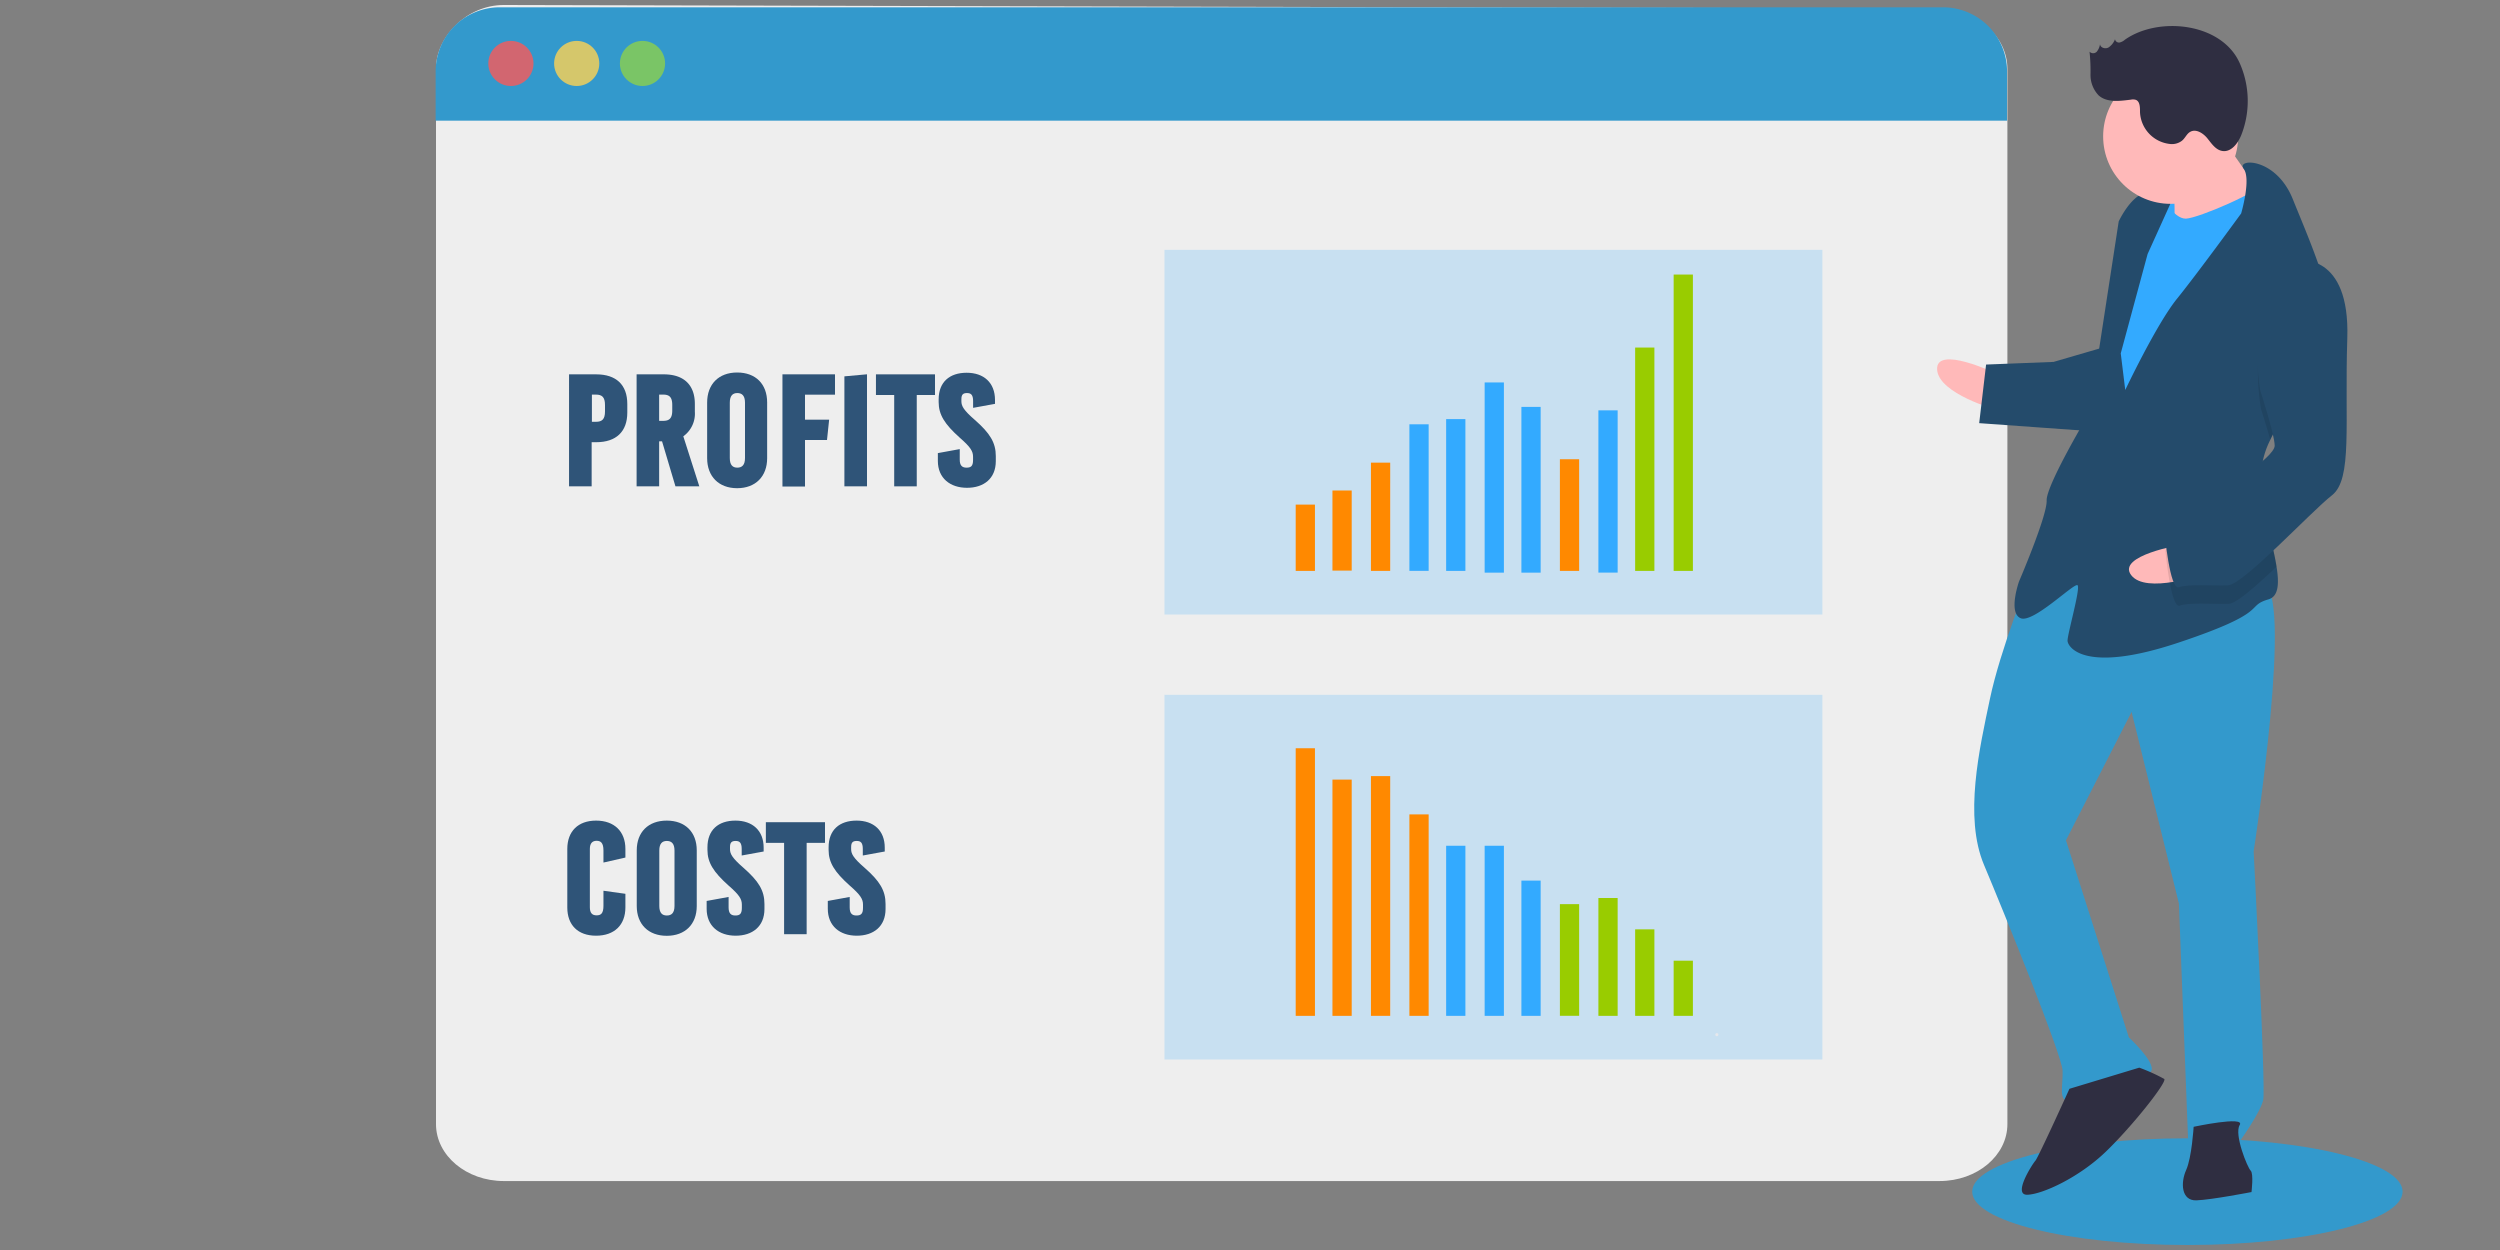
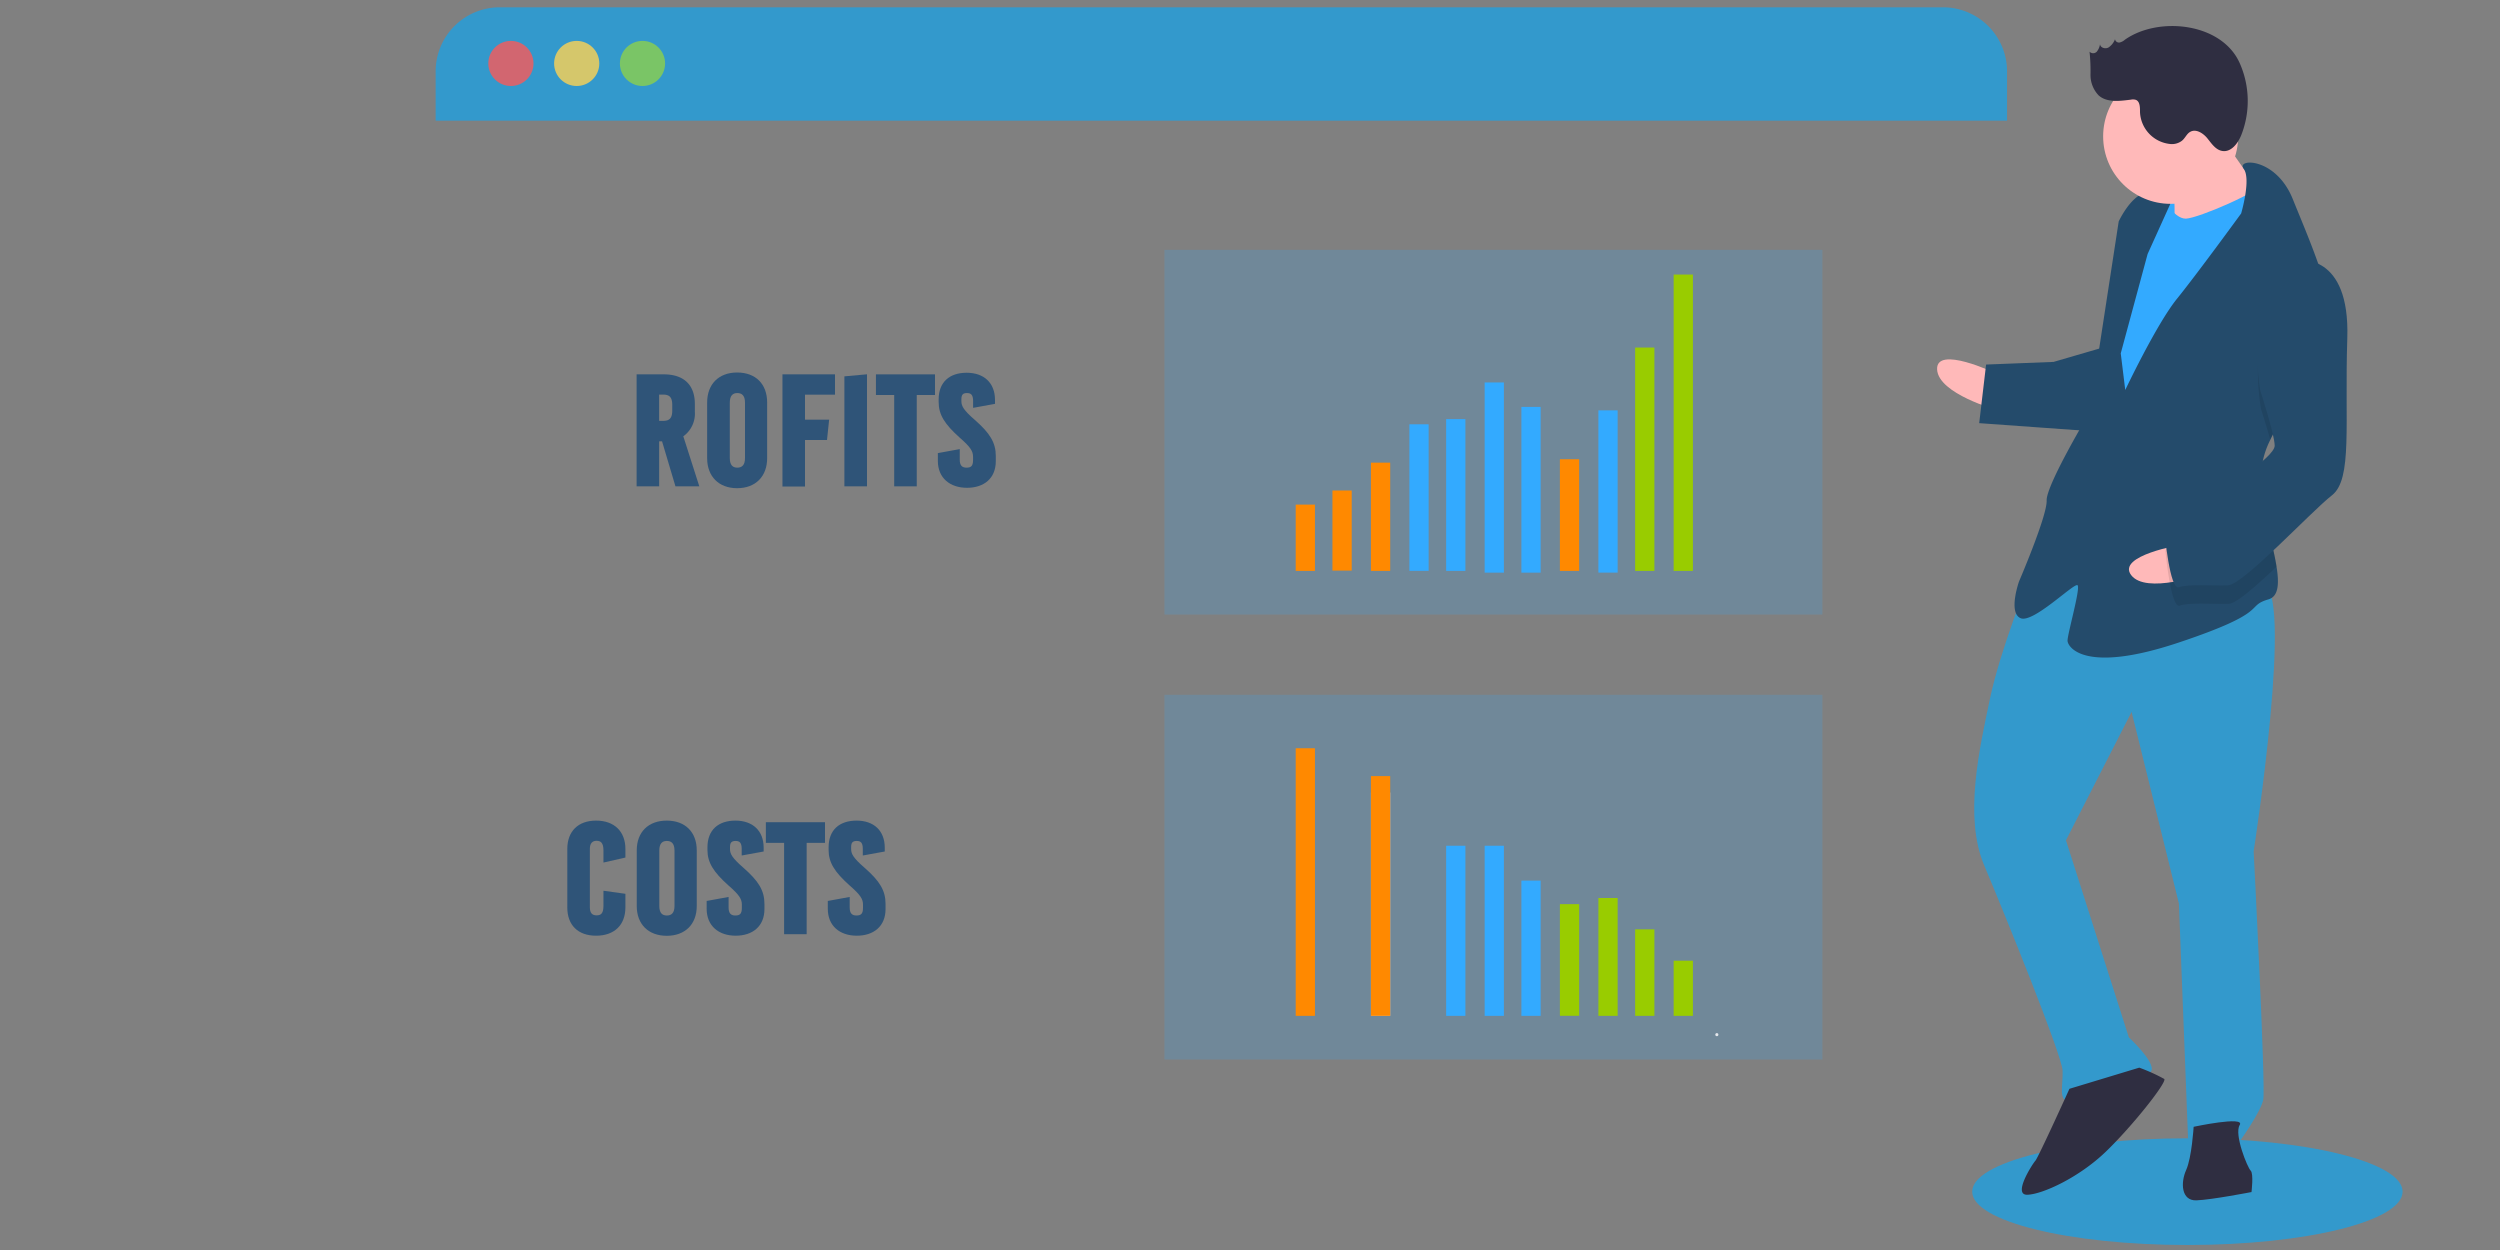
<svg xmlns="http://www.w3.org/2000/svg" viewBox="0 0 500 250">
  <rect x="0" y="0" width="500" height="250" fill="#808080" stroke="none" />
  <defs>
    <style>.a{fill:#eee;}.b{fill:none;stroke:#444053;stroke-miterlimit:10;}.c{fill:#39c;}.d{fill:#fa5959;}.d,.e,.f{opacity:0.8;}.d,.e,.f,.g,.k,.l,.r{isolation:isolate;}.e{fill:#fed253;}.f{fill:#8ccf4d;}.g,.j{fill:#3af;}.g{opacity:0.2;}.h,.k{fill:#ff8900;}.i{fill:#dfe3ef;}.l,.m{fill:#9c0;}.n{fill:#e6e8ec;}.o{fill:#ffb9b9;}.p{fill:#2f2e41;}.q{fill:#244b6b;}.r{opacity:0.1;}.s{fill:#2f5478;}</style>
  </defs>
  <title>c1bannermoney01</title>
-   <path class="a" d="M401.48,13.7V224.83c0,6.28-6.07,11.38-13.57,11.38H100.77c-7.5,0-13.57-5.11-13.57-11.38V13.7C87.2,7.42,93.27,1,100.77,1l287.13.7C395.39,1.69,401.48,7.41,401.48,13.7Z" />
  <path class="b" d="M374.34,15.64s3.61,4.77,4.55,3.7" />
  <path class="b" d="M364.75,7S362,17.85,354.22,20.77" />
  <path class="b" d="M348.39,22.07a15.18,15.18,0,0,0,15.24-4.4" />
  <path class="b" d="M348.7,8.06s6.8,0,8.4-2.17" />
  <path class="c" d="M401.41,14.31v9.83H87.13V14.31A12.82,12.82,0,0,1,99.92,1.46H388.6A12.82,12.82,0,0,1,401.41,14.3Z" />
  <ellipse class="d" cx="102.18" cy="12.69" rx="4.52" ry="4.51" />
  <ellipse class="e" cx="115.34" cy="12.69" rx="4.52" ry="4.51" />
  <ellipse class="f" cx="128.5" cy="12.69" rx="4.52" ry="4.51" />
  <rect class="g" x="232.89" y="49.97" width="131.59" height="72.94" />
  <rect class="g" x="232.89" y="138.96" width="131.59" height="72.94" />
  <rect class="h" x="259.14" y="100.92" width="3.85" height="13.26" />
  <rect class="h" x="266.49" y="98.1" width="3.85" height="16.02" />
-   <rect class="i" x="274.19" y="96.71" width="3.85" height="17.47" />
  <rect class="j" x="281.88" y="84.86" width="3.85" height="29.31" />
  <rect class="h" x="274.19" y="92.53" width="3.85" height="21.65" />
  <rect class="j" x="289.23" y="83.82" width="3.85" height="30.36" />
  <rect class="j" x="296.93" y="76.49" width="3.85" height="38.04" />
  <rect class="j" x="304.28" y="81.38" width="3.85" height="33.15" />
  <rect class="k" x="311.98" y="91.85" width="3.85" height="22.33" />
  <rect class="j" x="319.68" y="82.07" width="3.85" height="32.45" />
  <rect class="l" x="327.03" y="69.51" width="3.85" height="44.67" />
  <rect class="m" x="334.73" y="54.91" width="3.85" height="59.27" />
  <rect class="h" x="259.14" y="149.65" width="3.85" height="53.52" />
-   <rect class="h" x="266.49" y="155.92" width="3.85" height="47.25" />
  <rect class="i" x="274.19" y="158.5" width="3.85" height="44.67" />
-   <rect class="h" x="281.88" y="162.88" width="3.85" height="40.29" />
  <rect class="h" x="274.19" y="155.22" width="3.85" height="47.95" />
  <rect class="j" x="289.23" y="169.15" width="3.85" height="34.02" />
  <rect class="j" x="296.93" y="169.15" width="3.85" height="34.02" />
  <rect class="j" x="304.28" y="176.12" width="3.85" height="27.05" />
  <rect class="l" x="311.98" y="180.83" width="3.85" height="22.33" />
  <rect class="l" x="319.68" y="179.6" width="3.85" height="23.57" />
  <rect class="l" x="327.03" y="185.87" width="3.85" height="17.3" />
  <rect class="l" x="334.73" y="192.14" width="3.85" height="11.03" />
  <circle class="n" cx="343.37" cy="206.93" r="0.31" />
  <ellipse class="c" cx="437.48" cy="238.33" rx="43.04" ry="10.67" />
  <rect class="j" x="429.47" y="36.19" width="8.59" height="11.04" transform="matrix(1, -0.04, 0.04, 1, -1.29, 16.84)" />
  <path class="o" d="M399.42,82s-11.79-3.23-12-8.13,11.69.77,11.69.77Z" />
  <path class="c" d="M452.34,116.81c6.74-.26-1.61,53.47-1.61,53.47s2.44,47.18,1.92,49.66-4.59,8.16-4.59,8.16c-1.32-2.41-10.42.4-10.42.4l-1.86-47.81-9.46-38.31-13.13,25.68,12.58,39.41s5.09,4.72,4.55,6.58-13.88,6.06-16.33,6.16-1.35-3-1.47-6.08S400.87,182.65,396.81,173s-.91-23.29,1.17-33.2,7.67-23.62,7.67-23.62C419.18,100.91,445.59,117.07,452.34,116.81Z" />
  <path class="p" d="M427.85,213.53a36.21,36.21,0,0,1,5,2.26c.63.59-6.39,9.46-11.72,14.58s-12.56,8.46-15.63,8.58,1-6.17,1.58-6.81,6.81-14.38,6.81-14.38Z" />
  <path class="p" d="M447.94,225c-1.16,1.89,1.56,8.53,2.19,9.12s.17,4.29.17,4.29-7.92,1.54-11,1.66-3.2-3.56-2.07-6.06,1.5-8.65,1.5-8.65S449.09,223.14,447.94,225Z" />
  <path class="o" d="M434.41,34.63c.67,1.2.5,12.87.5,12.87l12.83-1.72s7.16-5.19,4.62-7.55-9.08-12.54-9.08-12.54S433.75,33.43,434.41,34.63Z" />
  <path class="j" d="M425.18,49.72l-3,17.31L418.5,99.09l7.57,5.24,31-54.62s-3.66-15.2-4.2-13.34-13.22,7.27-15.68,7.36S432.13,39,432.13,39Z" />
  <path class="q" d="M465.9,70.86c1.62-3,.85-8.11-.79-13.62-1.83-6.23-4.75-12.92-6.55-17.41-3.4-8.46-11.37-8.15-9.83-6.09s-.5,8.95-.5,8.95-8.74,12-12.84,17.07S425.05,78,425.05,78l-.9-7.33,5.37-19.86,5.09-11.25a7.57,7.57,0,0,0-5.57-1c-3,.73-5.3,5.73-5.3,5.73l-5.88,38.29s-8.65,14.46-8.53,17.52-5.52,16.18-5.52,16.18-2.21,6.22.29,7.35,10.77-7.17,11.41-6.58-2.07,9.91-2,11.13,3.32,6.63,22.11.37,13.22-7.26,18.08-8.68c2-.59,2.16-3.09,1.61-6.51-.75-4.77-2.84-11.33-3.13-17,0-.13,0-.25,0-.37a17.24,17.24,0,0,1,1.9-8.06C457.21,81.28,463.43,75.36,465.9,70.86Z" />
  <path class="r" d="M465.11,57.24a7.57,7.57,0,0,0-5.32-1.49c-11.46,5.35-7.58,26.08-7.58,26.08s1,3.08,1.83,6.06c3.17-6.61,9.39-12.53,11.86-17C467.52,67.91,466.75,62.75,465.11,57.24Z" />
  <path class="q" d="M418,86.22l-22.16-1.59,1.38-11.72,13.49-.53,9.71-2.83C423.53,70.66,418,86.22,418,86.22Z" />
  <path class="o" d="M440.71,114.82s-11.51,4.11-14.48.2,10-6.07,10-6.07Z" />
  <path class="r" d="M439,104.44c-4.83,2-5.91,5.75-5.91,5.75s1.06,11.63,2.88,10.94,6.74-.26,9.81-.38c1.48-.06,5.41-3.51,9.55-7.43-.75-4.77-2.84-11.33-3.13-17A67.24,67.24,0,0,1,439,104.44Z" />
  <path class="q" d="M452.06,78.15s2.79,8.48,2.88,10.94-11.29,9.64-16.12,11.67-5.91,5.76-5.91,5.76,1.06,11.62,2.87,10.93,6.75-.26,9.81-.38,16.62-14.76,20.79-18,2.52-14.22,3.08-31.43-9.81-15.58-9.81-15.58C448.19,57.42,452.06,78.15,452.06,78.15Z" />
  <circle class="o" cx="434.13" cy="27.27" r="13.5" />
  <path class="p" d="M447.89,12.51A18.63,18.63,0,0,1,448.26,27c-.66,1.65-2,3.45-3.76,3.2-1.33-.19-2.17-1.46-3-2.5s-2.29-2-3.46-1.33c-.72.4-1,1.27-1.68,1.8a3.3,3.3,0,0,1-2.49.61A6.7,6.7,0,0,1,428,22.39c0-.9,0-2.06-.8-2.41a1.93,1.93,0,0,0-1-.05c-2.22.27-4.76.64-6.45-.83a5.89,5.89,0,0,1-1.65-4.16,37,37,0,0,0-.19-4.6,1,1,0,0,0,1.44,0A3,3,0,0,0,420,8.85c.09.71,1.06,1,1.69.65A3.38,3.38,0,0,0,423,7.85a.81.81,0,0,0,.94.65A2.53,2.53,0,0,0,425,7.93C431.67,3.24,444.22,4.51,447.89,12.51Z" />
-   <path class="s" d="M118.33,88.44v8.83h-4.52V74.87h5.44c4,0,6.21,2.11,6.21,5.92v1.73c0,3.81-2.24,5.92-6.21,5.92ZM121,81c0-1.56-.58-2.08-1.82-2.08h-.8v5.44h.8c1.24,0,1.82-.51,1.82-2.08Z" />
  <path class="s" d="M135.09,97.27l-2.68-9h-.58v9h-4.51V74.87h5.44c4,0,6.21,2.11,6.21,5.92v1.54a5.57,5.57,0,0,1-2.31,4.93l3.2,10ZM134.45,81c0-1.56-.57-2.08-1.82-2.08h-.8v5.25h.8c1.25,0,1.82-.51,1.82-2.08Z" />
  <path class="s" d="M141.43,91.64V80.5c0-3.65,2.3-6,6-6s6,2.3,6,6V91.64c0,3.65-2.33,6-6,6S141.43,95.29,141.43,91.64ZM149,80.53c0-1.4-.61-1.92-1.53-1.92s-1.51.52-1.51,1.92V91.61c0,1.41.58,1.92,1.51,1.92S149,93,149,91.61Z" />
  <path class="s" d="M161,78.93v5h4.83L165.4,88H161v9.31h-4.51V74.87H167v4.06Z" />
  <path class="s" d="M168.88,97.27v-22l4.52-.41V97.27Z" />
  <path class="s" d="M183.35,79V97.27h-4.51V79h-3.65V74.87H187V79Z" />
  <path class="s" d="M187.57,92.18V90.62l4.38-.8v2.11c0,1.18.48,1.6,1.35,1.6s1.31-.29,1.31-1.51v-.67c0-1.09-.48-1.92-2.69-3.84-3-2.69-4.19-4.58-4.19-7.1v-.52c0-3.48,2.18-5.34,5.6-5.34S199,76.53,199,80v.77l-4.38.8V80.21c0-1.28-.45-1.6-1.22-1.6s-1.12.29-1.12,1.22v.45c0,.93.45,1.76,2.66,3.68,3.07,2.69,4.22,4.58,4.22,7.26v1c0,3.49-2.4,5.34-5.76,5.34S187.57,95.64,187.57,92.18Z" />
  <path class="s" d="M113.46,181.5V169.79c0-3.52,2.15-5.67,5.76-5.67s5.86,2.15,5.86,5.67v1.72l-4.39,1v-2.43c0-1.54-.57-1.92-1.37-1.92s-1.35.44-1.35,1.63v11.65c0,1.18.48,1.63,1.35,1.63s1.37-.38,1.37-1.92v-3l4.39.61v2.72c0,3.52-2.21,5.66-5.86,5.66S113.46,185,113.46,181.5Z" />
  <path class="s" d="M127.35,181.21V170.07c0-3.64,2.3-5.95,6-5.95s6,2.31,6,5.95v11.14c0,3.65-2.34,5.95-6,5.95S127.35,184.86,127.35,181.21Zm7.55-11.1c0-1.41-.61-1.92-1.53-1.92s-1.51.51-1.51,1.92v11.07c0,1.41.58,1.92,1.51,1.92s1.53-.51,1.53-1.92Z" />
  <path class="s" d="M141.33,181.76v-1.57l4.39-.8v2.11c0,1.18.48,1.6,1.34,1.6s1.31-.29,1.31-1.5v-.68c0-1.09-.48-1.92-2.69-3.84-3-2.69-4.19-4.57-4.19-7.1v-.51c0-3.49,2.18-5.35,5.6-5.35s5.64,2,5.64,5.41v.77l-4.39.8v-1.31c0-1.28-.45-1.6-1.21-1.6s-1.13.28-1.13,1.21v.45c0,.93.45,1.76,2.66,3.68,3.07,2.69,4.23,4.58,4.23,7.27v1c0,3.49-2.4,5.34-5.76,5.34S141.33,185.21,141.33,181.76Z" />
  <path class="s" d="M161.33,168.57v18.27h-4.51V168.57h-3.65v-4.13H165v4.13Z" />
  <path class="s" d="M165.56,181.76v-1.57l4.38-.8v2.11c0,1.18.48,1.6,1.34,1.6s1.32-.29,1.32-1.5v-.68c0-1.09-.48-1.92-2.69-3.84-3-2.69-4.19-4.57-4.19-7.1v-.51c0-3.49,2.17-5.35,5.6-5.35s5.63,2,5.63,5.41v.77l-4.39.8v-1.31c0-1.28-.44-1.6-1.21-1.6s-1.12.28-1.12,1.21v.45c0,.93.45,1.76,2.66,3.68,3.07,2.69,4.22,4.58,4.22,7.27v1c0,3.49-2.4,5.34-5.76,5.34S165.56,185.21,165.56,181.76Z" />
</svg>